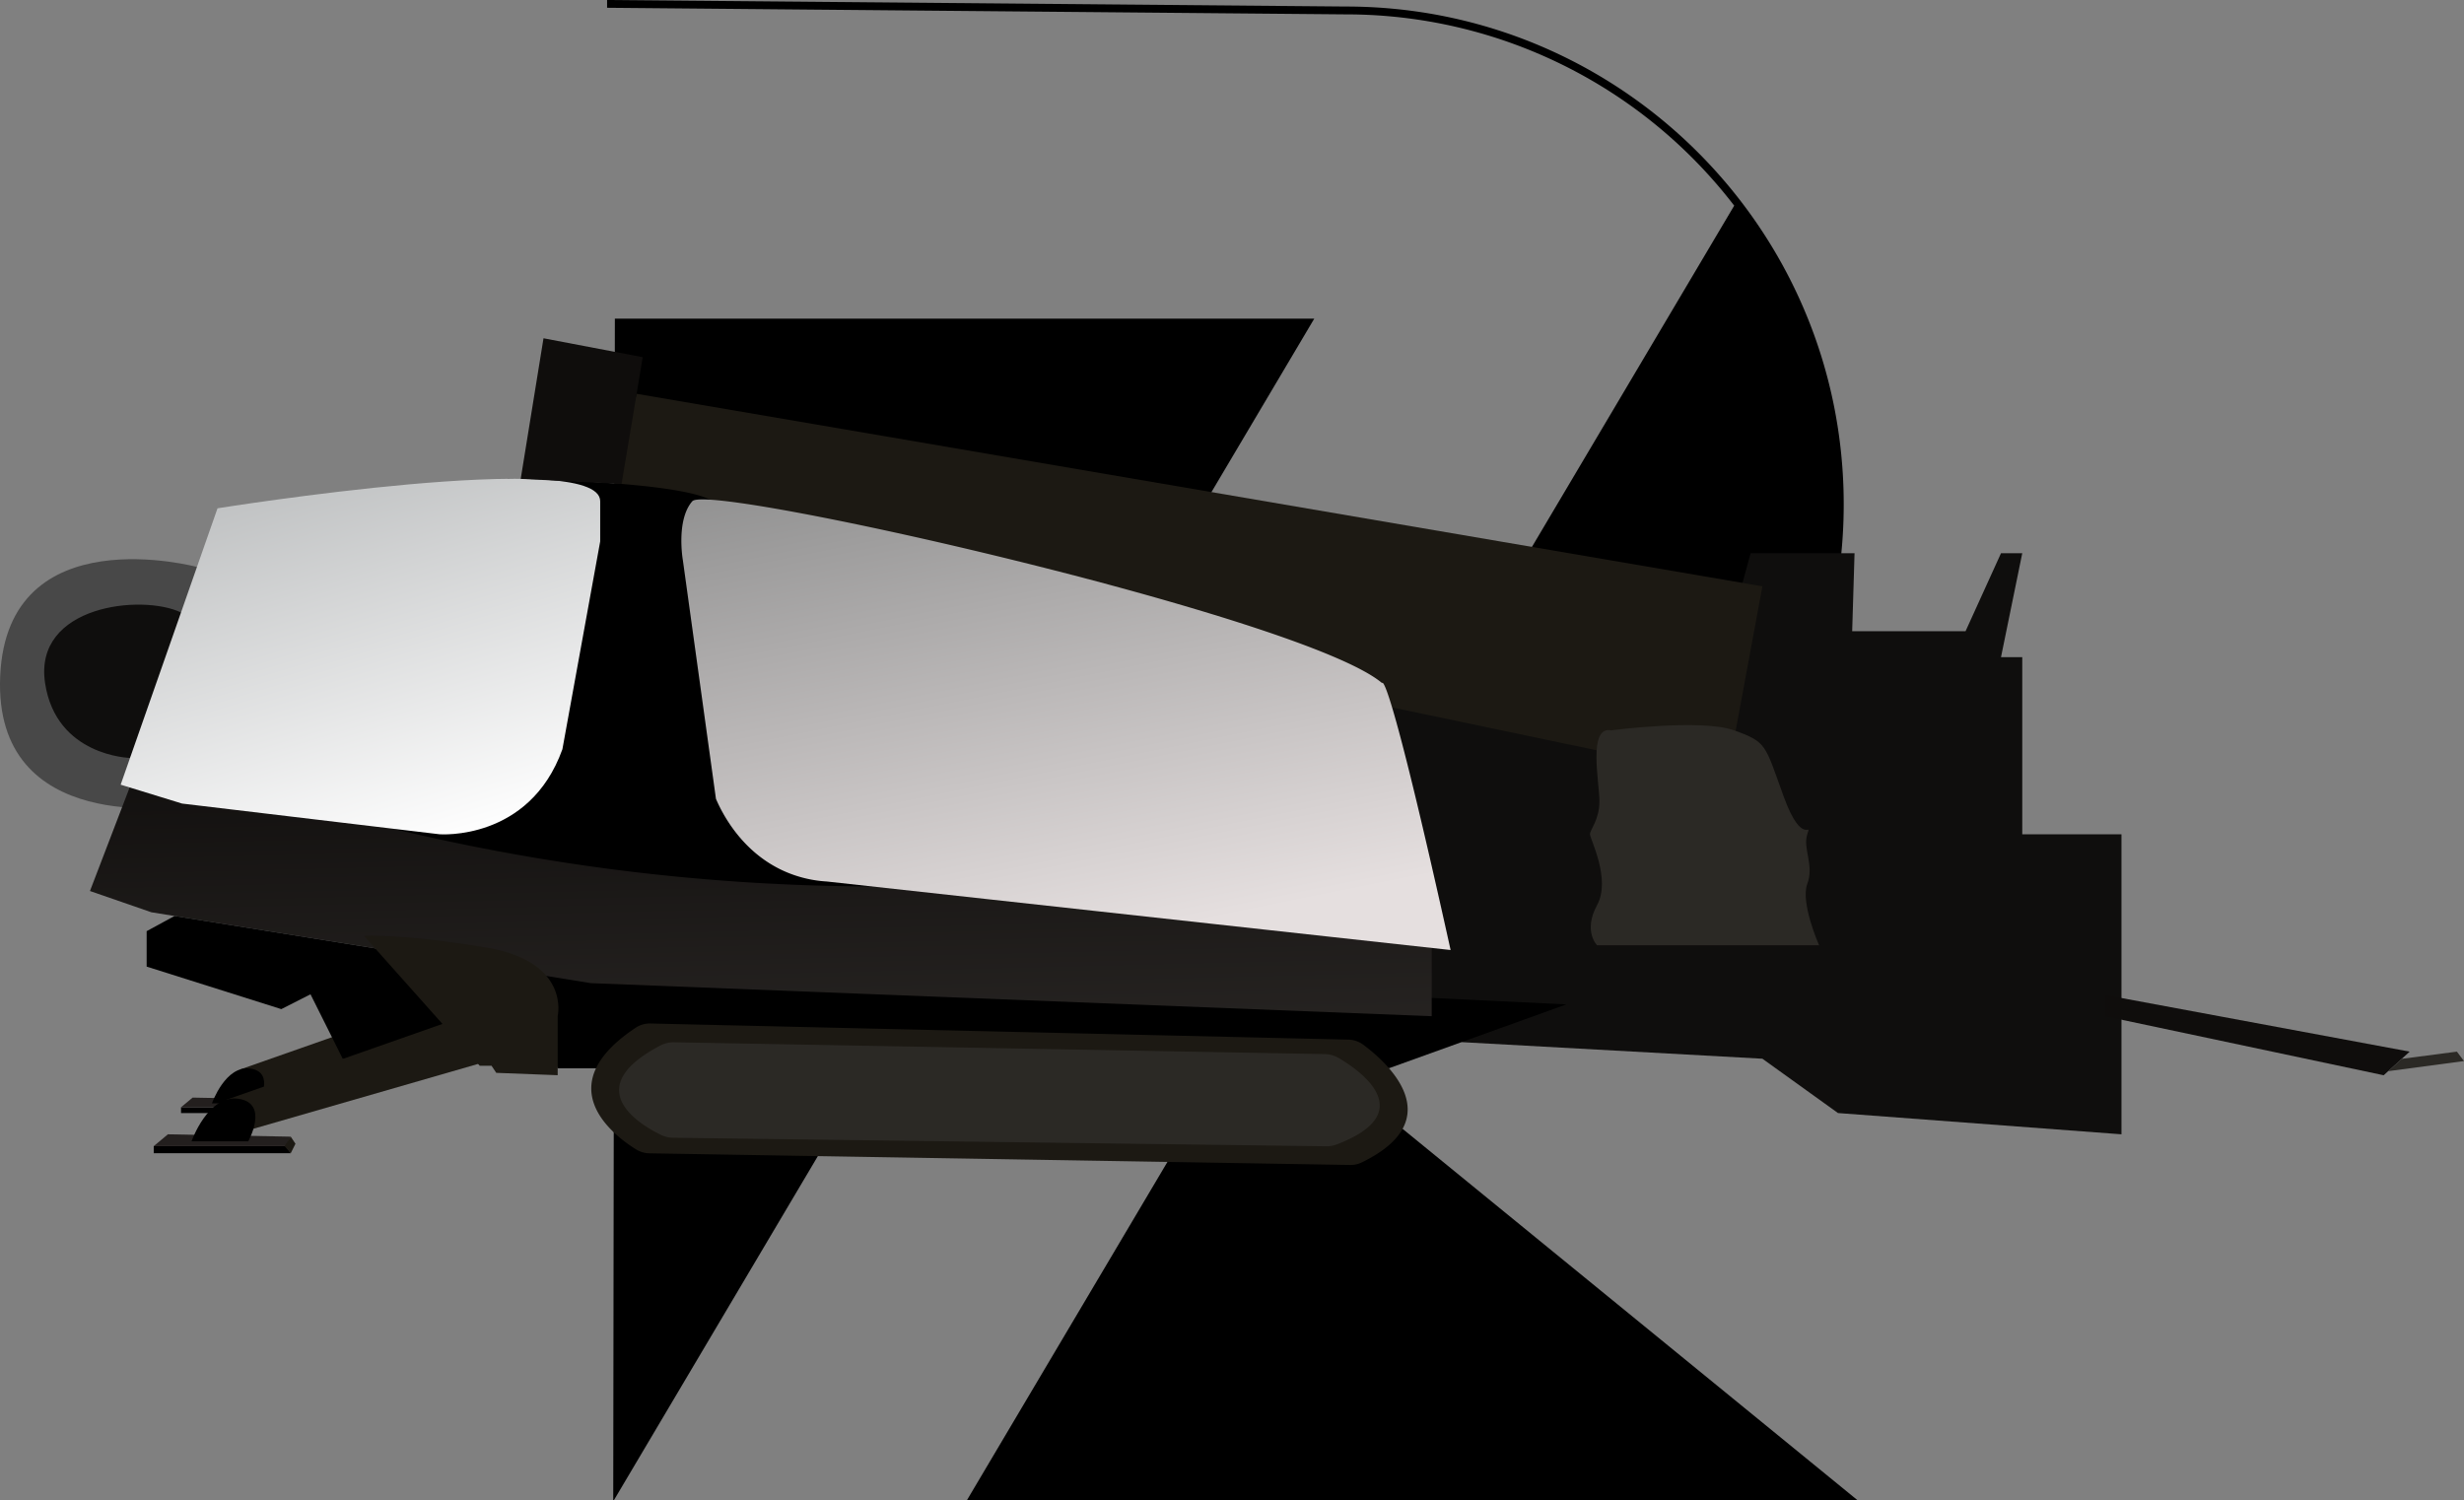
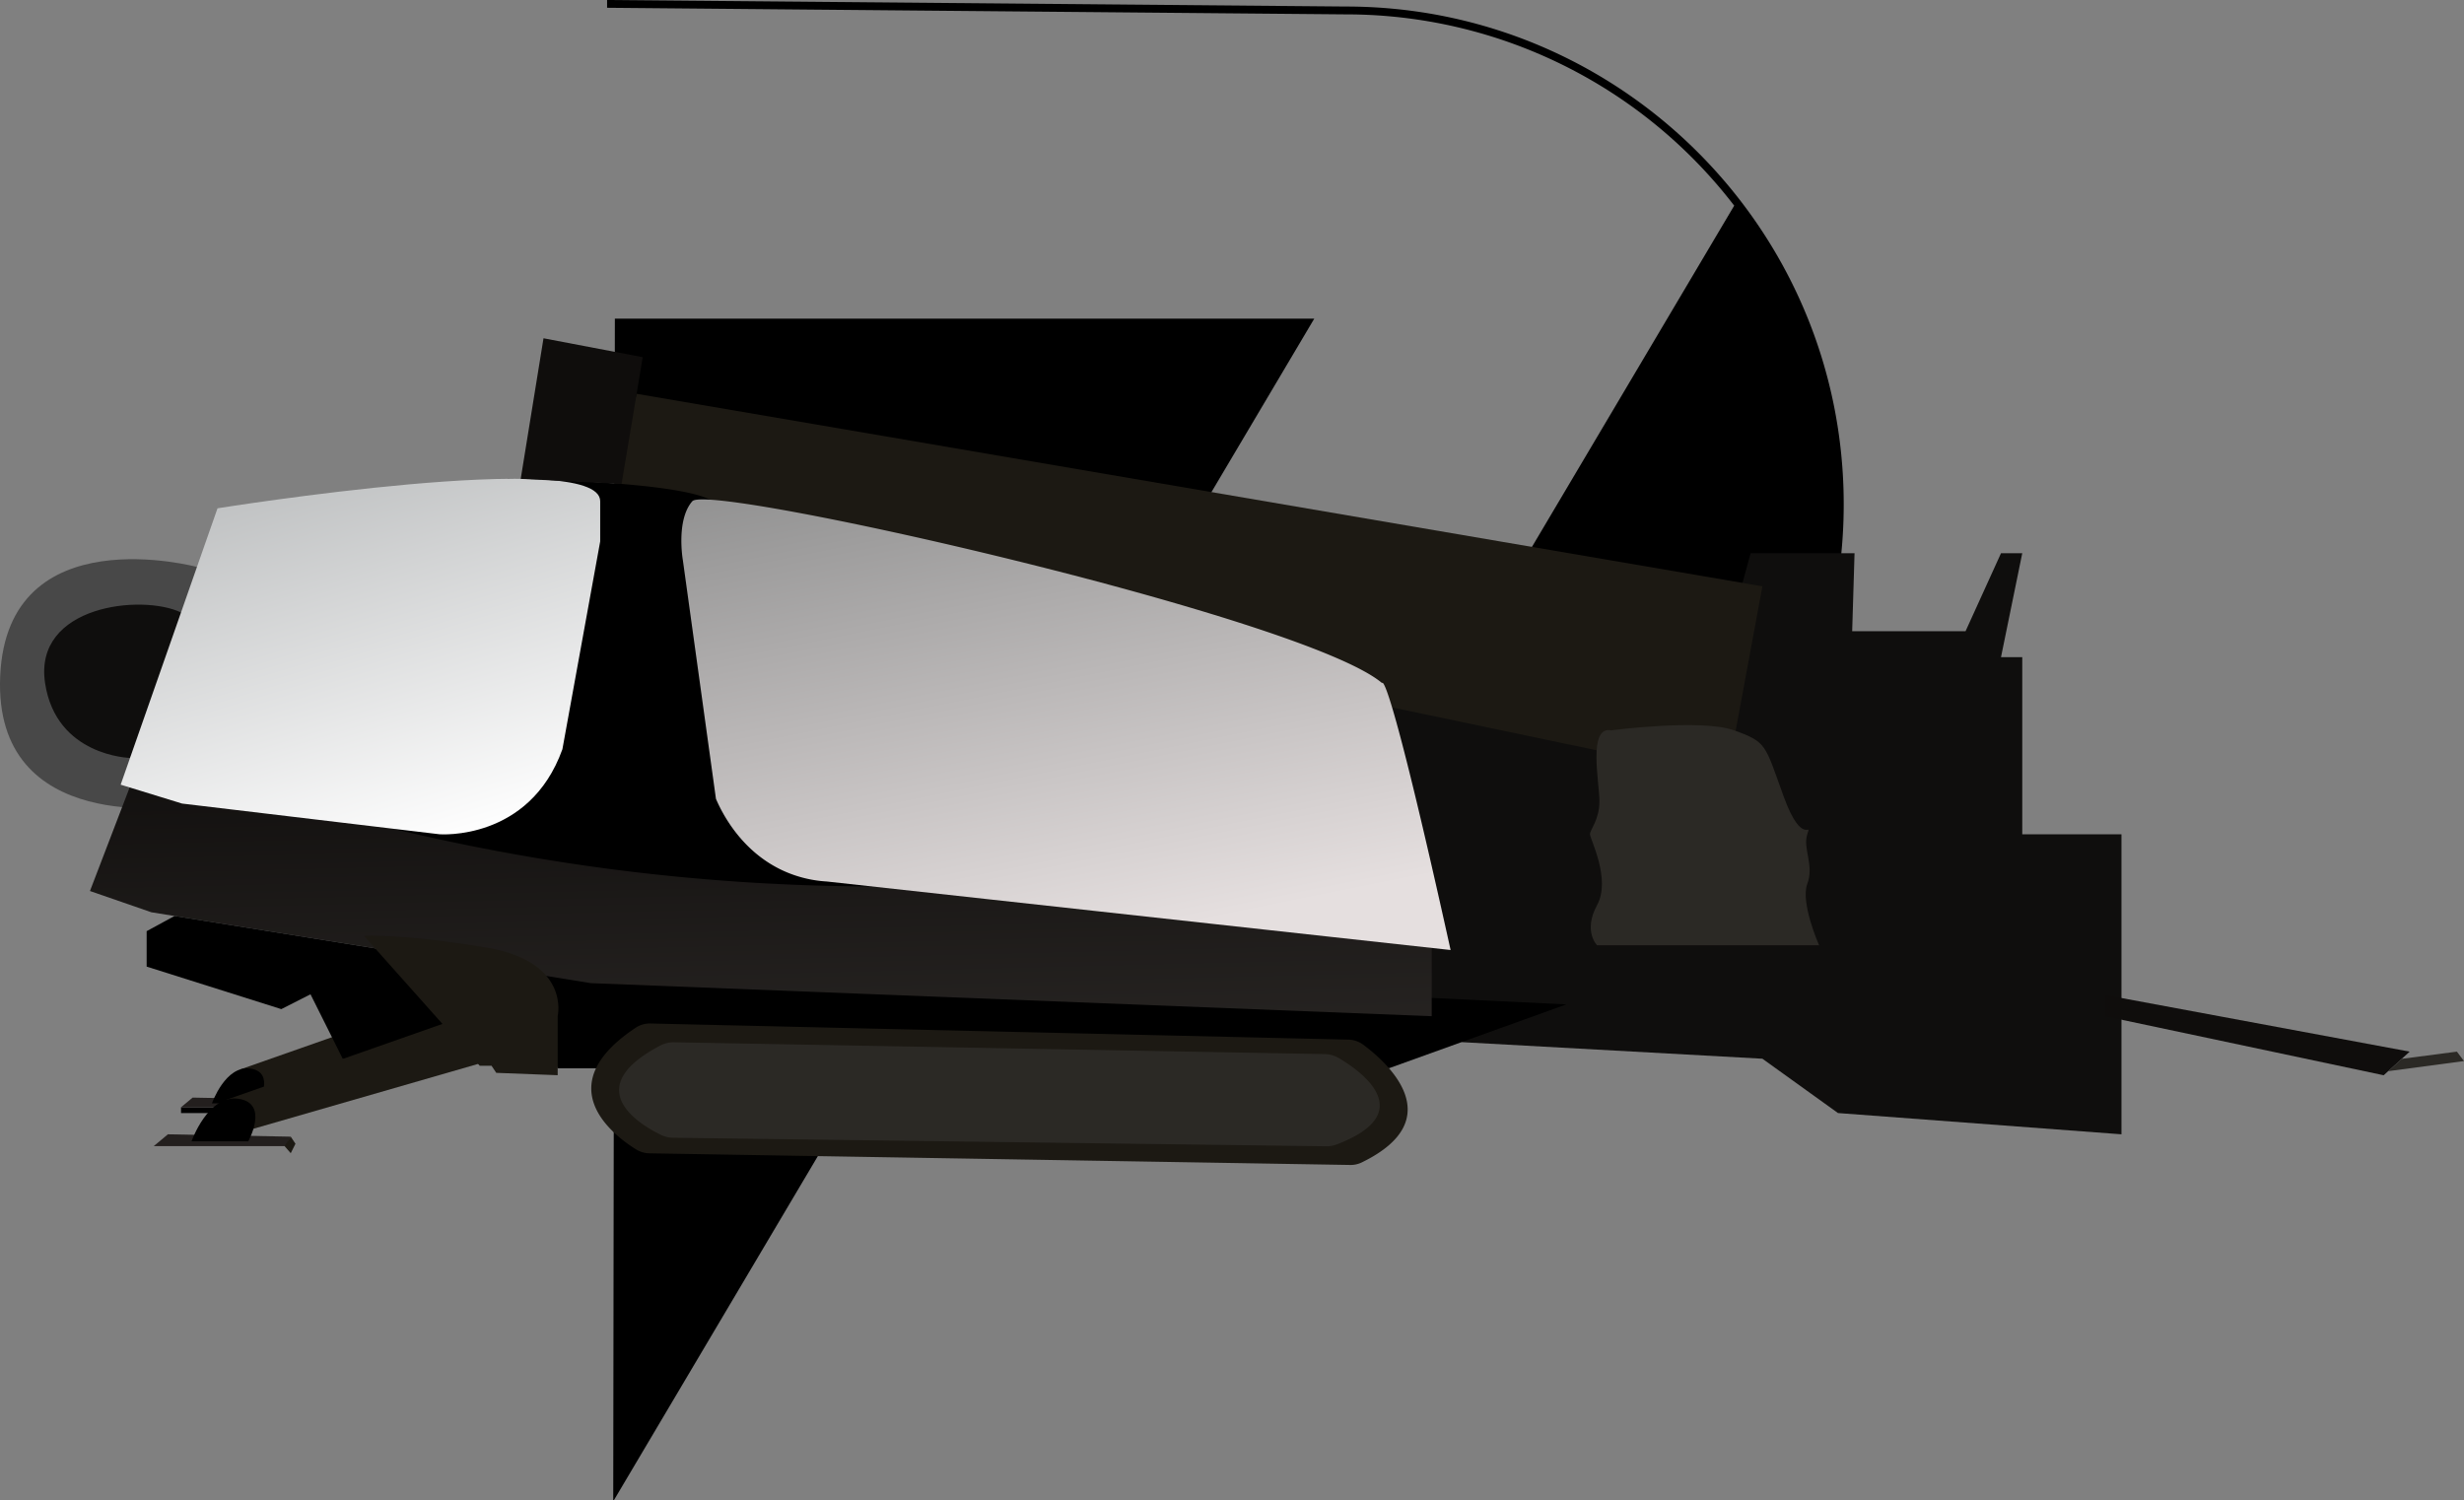
<svg xmlns="http://www.w3.org/2000/svg" width="1043.083" height="635.206" viewBox="0 0 1043.083 635.206">
  <rect x="0" y="0" width="1043.083" height="635.206" fill="#808080" stroke="none" />
  <defs>
    <linearGradient id="linear-gradient" x1="0.5" y1="-0.295" x2="0.723" y2="1.26" gradientUnits="objectBoundingBox">
      <stop offset="0" stop-color="#0f0d0c" />
      <stop offset="1" stop-color="#292624" />
    </linearGradient>
    <linearGradient id="linear-gradient-2" x1="0.361" x2="0.725" y2="1" gradientUnits="objectBoundingBox">
      <stop offset="0" stop-color="#bbbdbe" />
      <stop offset="1" stop-color="#fff" />
    </linearGradient>
    <linearGradient id="linear-gradient-3" x1="0.124" y1="-0.071" x2="0.5" y2="1" gradientUnits="objectBoundingBox">
      <stop offset="0" stop-color="#909090" />
      <stop offset="1" stop-color="#e5dfdf" />
    </linearGradient>
  </defs>
  <g id="Group_48" data-name="Group 48" transform="translate(-438 -272.789)">
    <g id="Layer_5" data-name="Layer 5" transform="translate(695.45 273.309)">
      <path id="Path_32" data-name="Path 32" d="M4.288,40.48H1.031L.34,540.78H.57l3.06-5.166L297.1,40.48Z" transform="translate(1.809 93.905)" />
-       <path id="Path_33" data-name="Path 33" d="M415.832,331.127,168.791,129.46l-1.678,2.9L47.771,333.693l-1.941,3.29H423Z" transform="translate(105.998 297.702)" />
      <path id="Path_34" data-name="Path 34" d="M476.686,86.543,278.8,420.45l-1.941,3.29H312.3c116.393,0,210.748-94.355,210.748-210.748S428.692,2.244,312.3,2.244L-.45-.52V2.77L312.3,5.567A207.1,207.1,0,0,1,476.686,86.543Z" transform="translate(0 0)" />
    </g>
    <g id="Group_26" data-name="Group 26" transform="translate(438 416)">
      <path id="Path_1" data-name="Path 1" d="M84.17,96.91S3.54,75,.54,143s77,55,77,55Z" transform="translate(-0.458 -0.02)" fill="#484848" />
      <path id="Path_2" data-name="Path 2" d="M55.52,177.68S24.23,177,19.54,146c-5-33,41.09-37.8,57.55-29.9S55.52,177.68,55.52,177.68Z" transform="translate(-0.458 -0.02)" fill="#0f0e0d" />
      <path id="Path_3" data-name="Path 3" d="M555.54,123.02l36,156,28,19,127,7,32,23,120,9v-127h-42v-75h-9l9-44h-9l-15,33h-48l1-33h-44l-9,33Z" transform="translate(-0.458 -0.02)" fill="#0f0e0d" />
      <path id="Path_4" data-name="Path 4" d="M236.54,309.09l352-.07,75-27L217.18,260.69Z" transform="translate(-0.458 -0.02)" />
      <path id="Path_5" data-name="Path 5" d="M77.09,328.02h47.45l-1.63-2.45H77.09Z" transform="translate(-0.458 -0.02)" />
      <path id="Path_6" data-name="Path 6" d="M77.09,325.57,82,321.48l42.54.81-1.63,3.28Z" transform="translate(-0.458 -0.02)" fill="#231f1e" />
      <path id="Path_7" data-name="Path 7" d="M124.54,322.29l1.64,2.46-1.64,3.27-2.15-2.45Z" transform="translate(-0.458 -0.02)" fill="#1c1913" />
      <path id="Path_8" data-name="Path 8" d="M177.72,283.02l-75.56,26.53,8.47,10.29L190,296.93Z" transform="translate(-0.458 -0.02)" fill="#1c1913" />
      <path id="Path_9" data-name="Path 9" d="M90.18,323.93s5.72-16.36,16.36-14.73,3.27,14.73,3.27,14.73Z" transform="translate(-0.458 -0.02)" />
      <path id="Path_10" data-name="Path 10" d="M269.96,23.53l476.58,81.49-15,81-477-100Z" transform="translate(-0.458 -0.02)" fill="#1c1913" />
      <path id="Path_11" data-name="Path 11" d="M55.34,190.19l-16.8,43.83,26,9,186,30,356,14v-29l-297-43Z" transform="translate(-0.458 -0.02)" fill="url(#linear-gradient)" />
      <path id="Path_12" data-name="Path 12" d="M215.53,59.54s67.93.62,85,8.55,92,41.93,92,41.93L379,232.07a877,877,0,0,1-117.5-7,876.532,876.532,0,0,1-94-17.26Q191.56,133.64,215.53,59.54Z" transform="translate(-0.458 -0.02)" />
      <path id="Path_13" data-name="Path 13" d="M92.54,72l-41,117,26,8,109,13s38,3,52-36l16-88V69C254.54,46,92.54,72,92.54,72Z" transform="translate(-0.458 -0.02)" fill="url(#linear-gradient-2)" />
      <path id="Path_14" data-name="Path 14" d="M606.54,258l-264-29a51.8,51.8,0,0,1-16.62-3.75c-19.55-8-28.05-25.84-30.38-31.25l-14-101s-3-17,4-25,259,49,292,77C577.54,145,579.54,136,606.54,258Z" transform="translate(7.542 0.98)" fill="url(#linear-gradient-3)" />
      <path id="Path_16" data-name="Path 16" d="M62.54,266.02v-15l11.79-6.42,93.24,15.04-48.03,24.38Z" transform="translate(-0.458 -0.02)" />
      <path id="Path_17" data-name="Path 17" d="M163.08,258.24l-33.54,14.78,16,32h61Z" transform="translate(-0.458 -0.02)" />
      <path id="Path_18" data-name="Path 18" d="M154.54,253l49,55h5l2,3,26,1V287s5.54-23-30-29S154.54,253,154.54,253Z" transform="translate(-0.458 -0.02)" fill="#1c1913" />
-       <path id="Path_19" data-name="Path 19" d="M65.54,345.02h58l-2-3h-56Z" transform="translate(-0.458 -0.02)" />
      <path id="Path_20" data-name="Path 20" d="M65.54,342.02l6-5,52,1-2,4Z" transform="translate(-0.458 -0.02)" fill="#231f1e" />
      <path id="Path_21" data-name="Path 21" d="M123.54,338.02l2,3-2,4-2.62-3Z" transform="translate(-0.458 -0.02)" fill="#1c1913" />
      <path id="Path_22" data-name="Path 22" d="M188.54,290.02,96.19,322.44l10.35,12.58,97-28Z" transform="translate(-0.458 -0.02)" fill="#1c1913" />
      <path id="Path_23" data-name="Path 23" d="M81.54,340s7-20,20-18,4,18,4,18Z" transform="translate(-0.458 -0.02)" />
      <path id="Path_24" data-name="Path 24" d="M220.89,59.54,230.54.02l42,8L263.6,61.68Z" transform="translate(-0.458 -0.02)" fill="#0f0d0c" />
      <path id="Path_25" data-name="Path 25" d="M891.54,278.02l129,24-11,10-118-25Z" transform="translate(-0.458 -0.02)" fill="#0f0d0c" />
      <path id="Path_26" data-name="Path 26" d="M577,348.89c37.93-18.49,10.12-42.72.52-49.83a10.9,10.9,0,0,0-6.2-2.12L275.84,290.1a10.75,10.75,0,0,0-6.17,1.74c-37.48,24.77-9.27,45.8.12,51.6a11,11,0,0,0,5.55,1.63L572,350A10.75,10.75,0,0,0,577,348.89Z" transform="translate(-0.458 -0.02)" fill="#1c1913" />
      <path id="Path_27" data-name="Path 27" d="M566.49,341.25c35.35-13.6,9.43-31.41.49-36.64a12.1,12.1,0,0,0-5.78-1.55l-275.29-5a12.09,12.09,0,0,0-5.75,1.29c-34.92,18.21-8.64,33.67.11,37.93a12.15,12.15,0,0,0,5.17,1.2l276.46,3.61a12.36,12.36,0,0,0,4.59-.84Z" transform="translate(-0.458 -0.02)" fill="#2b2925" />
      <path id="Path_28" data-name="Path 28" d="M1011.45,310.29l32.09-4.27-3-4-23.35,3.05Z" transform="translate(-0.458 -0.02)" fill="#2b2925" />
      <path id="Path_29" data-name="Path 29" d="M682.54,166s38-5,52,0,13,6,21,28,12,10,10,16,3,13,0,21,5,26,5,26h-94s-6-6,0-17-3-28-3-30,4-6,4-14S672.54,164,682.54,166Z" transform="translate(-0.458 -0.02)" fill="#2b2925" />
    </g>
  </g>
</svg>